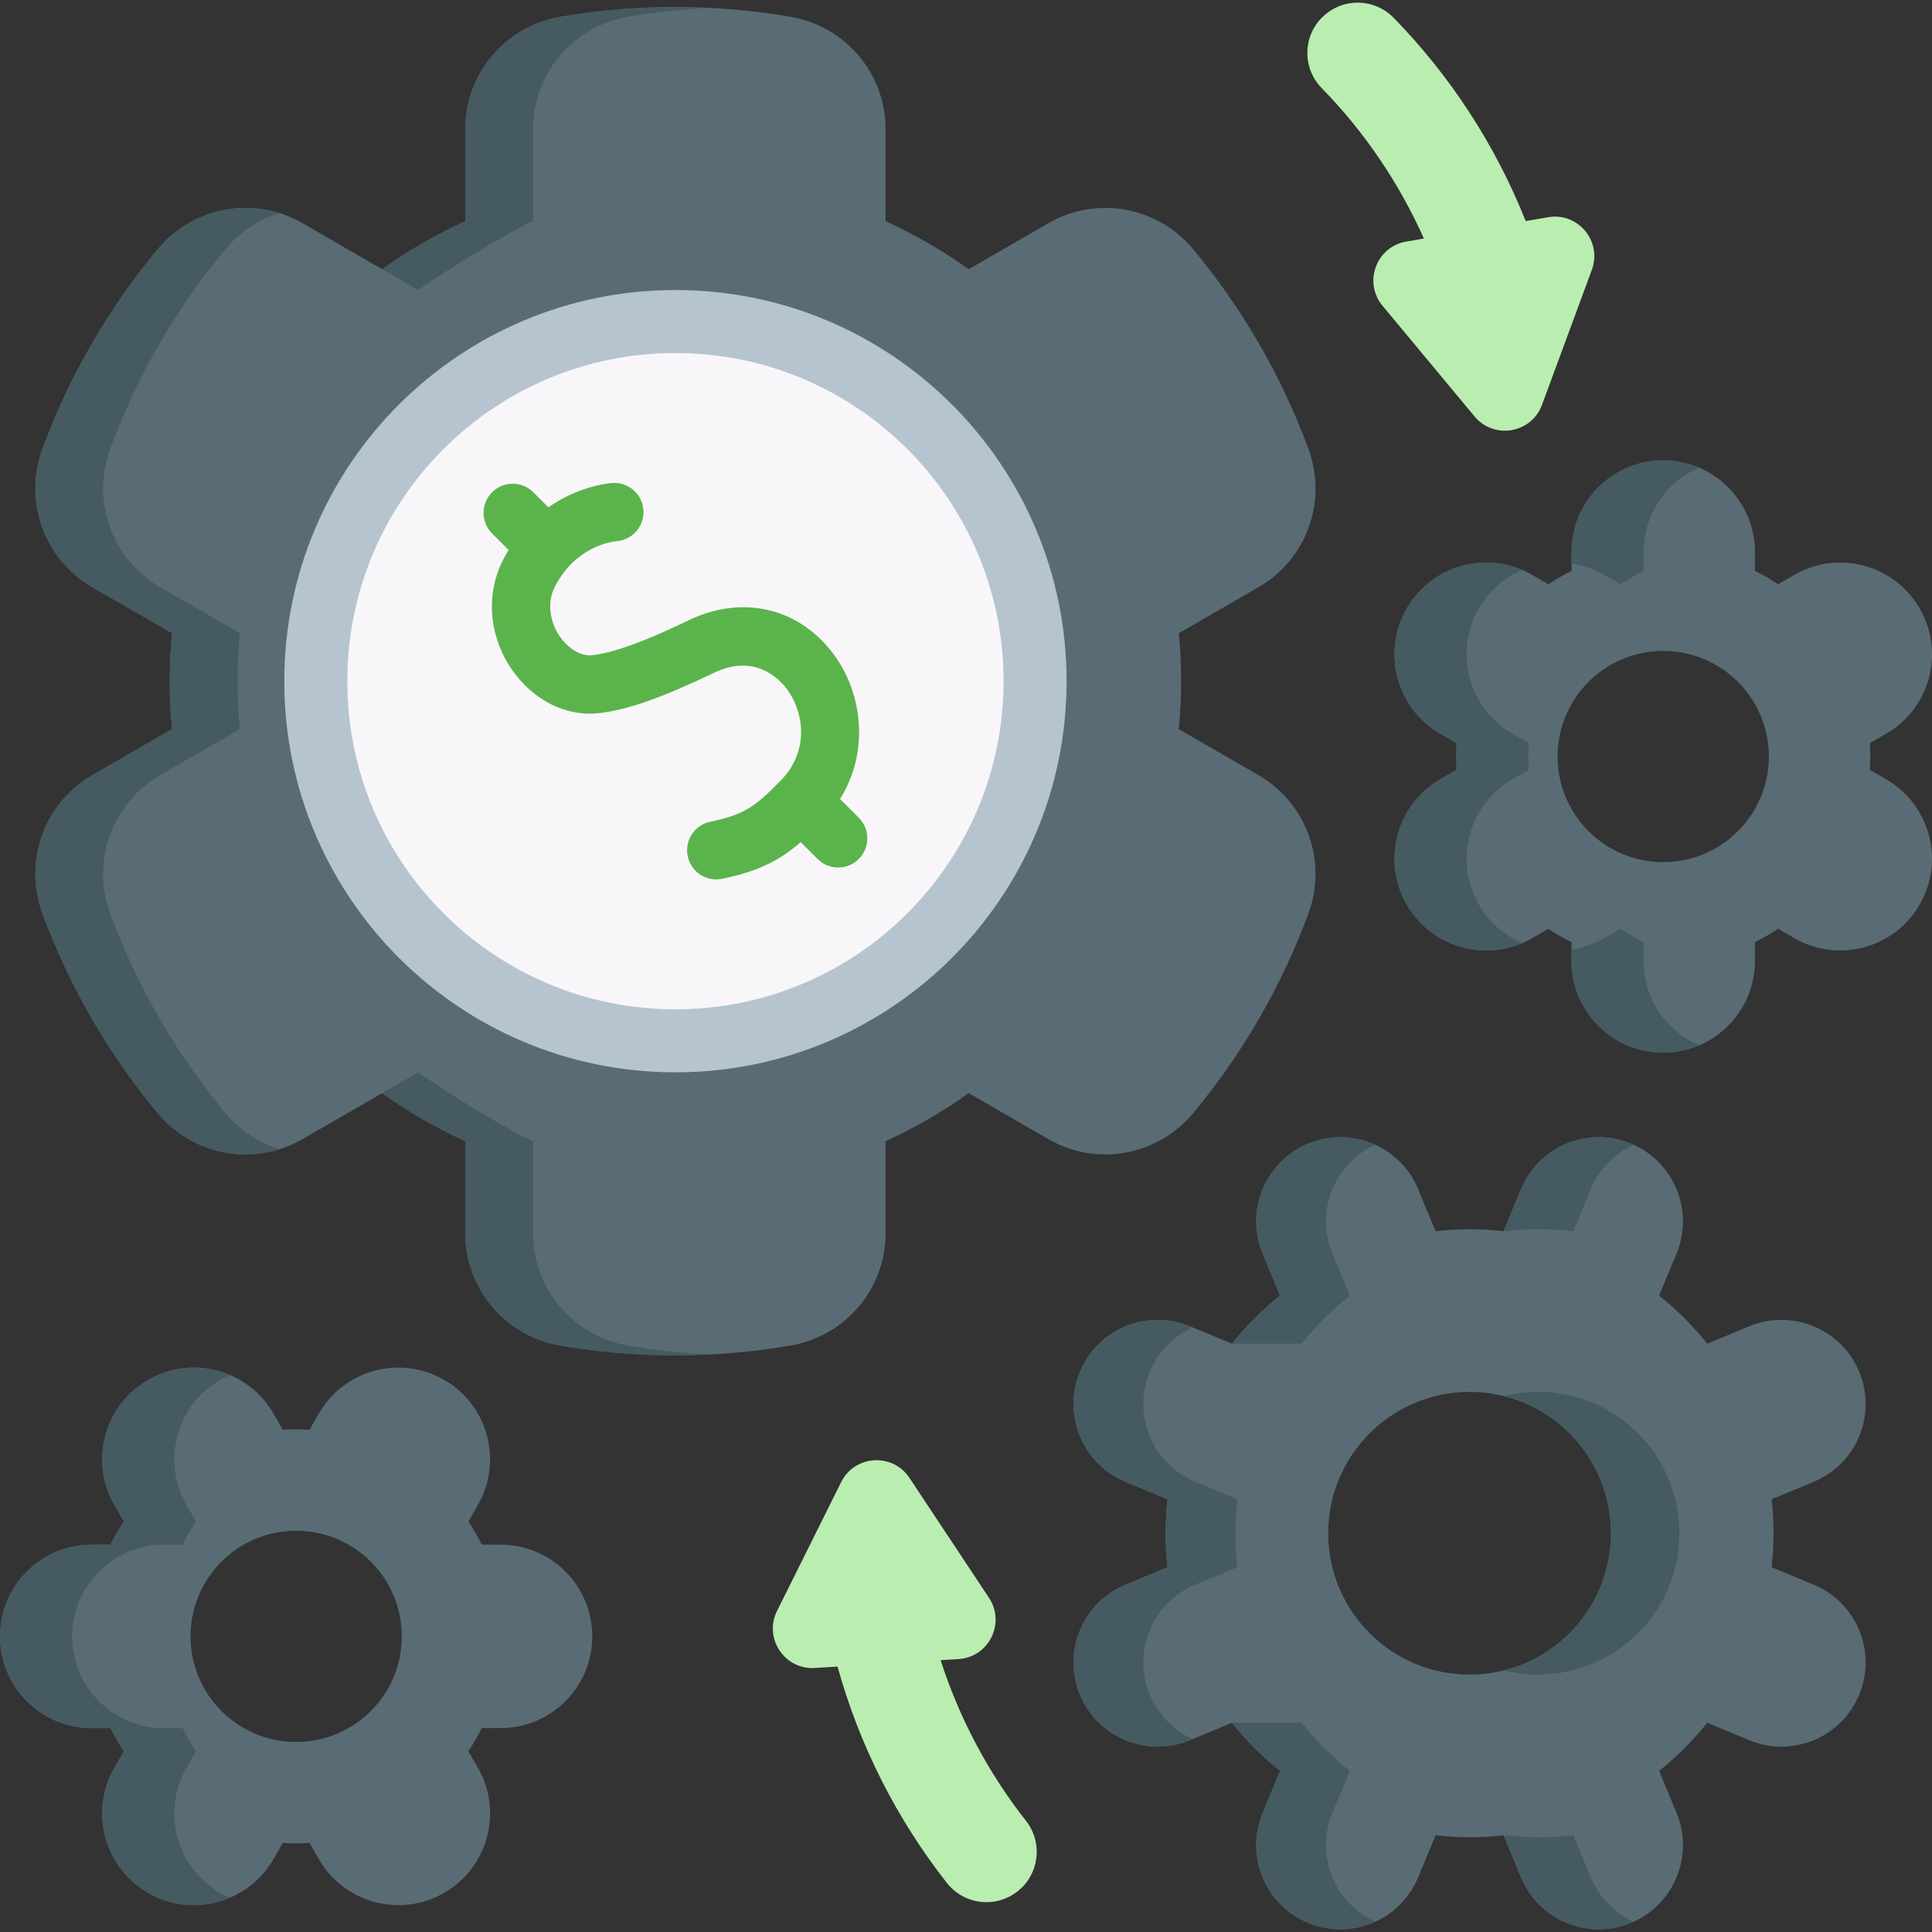
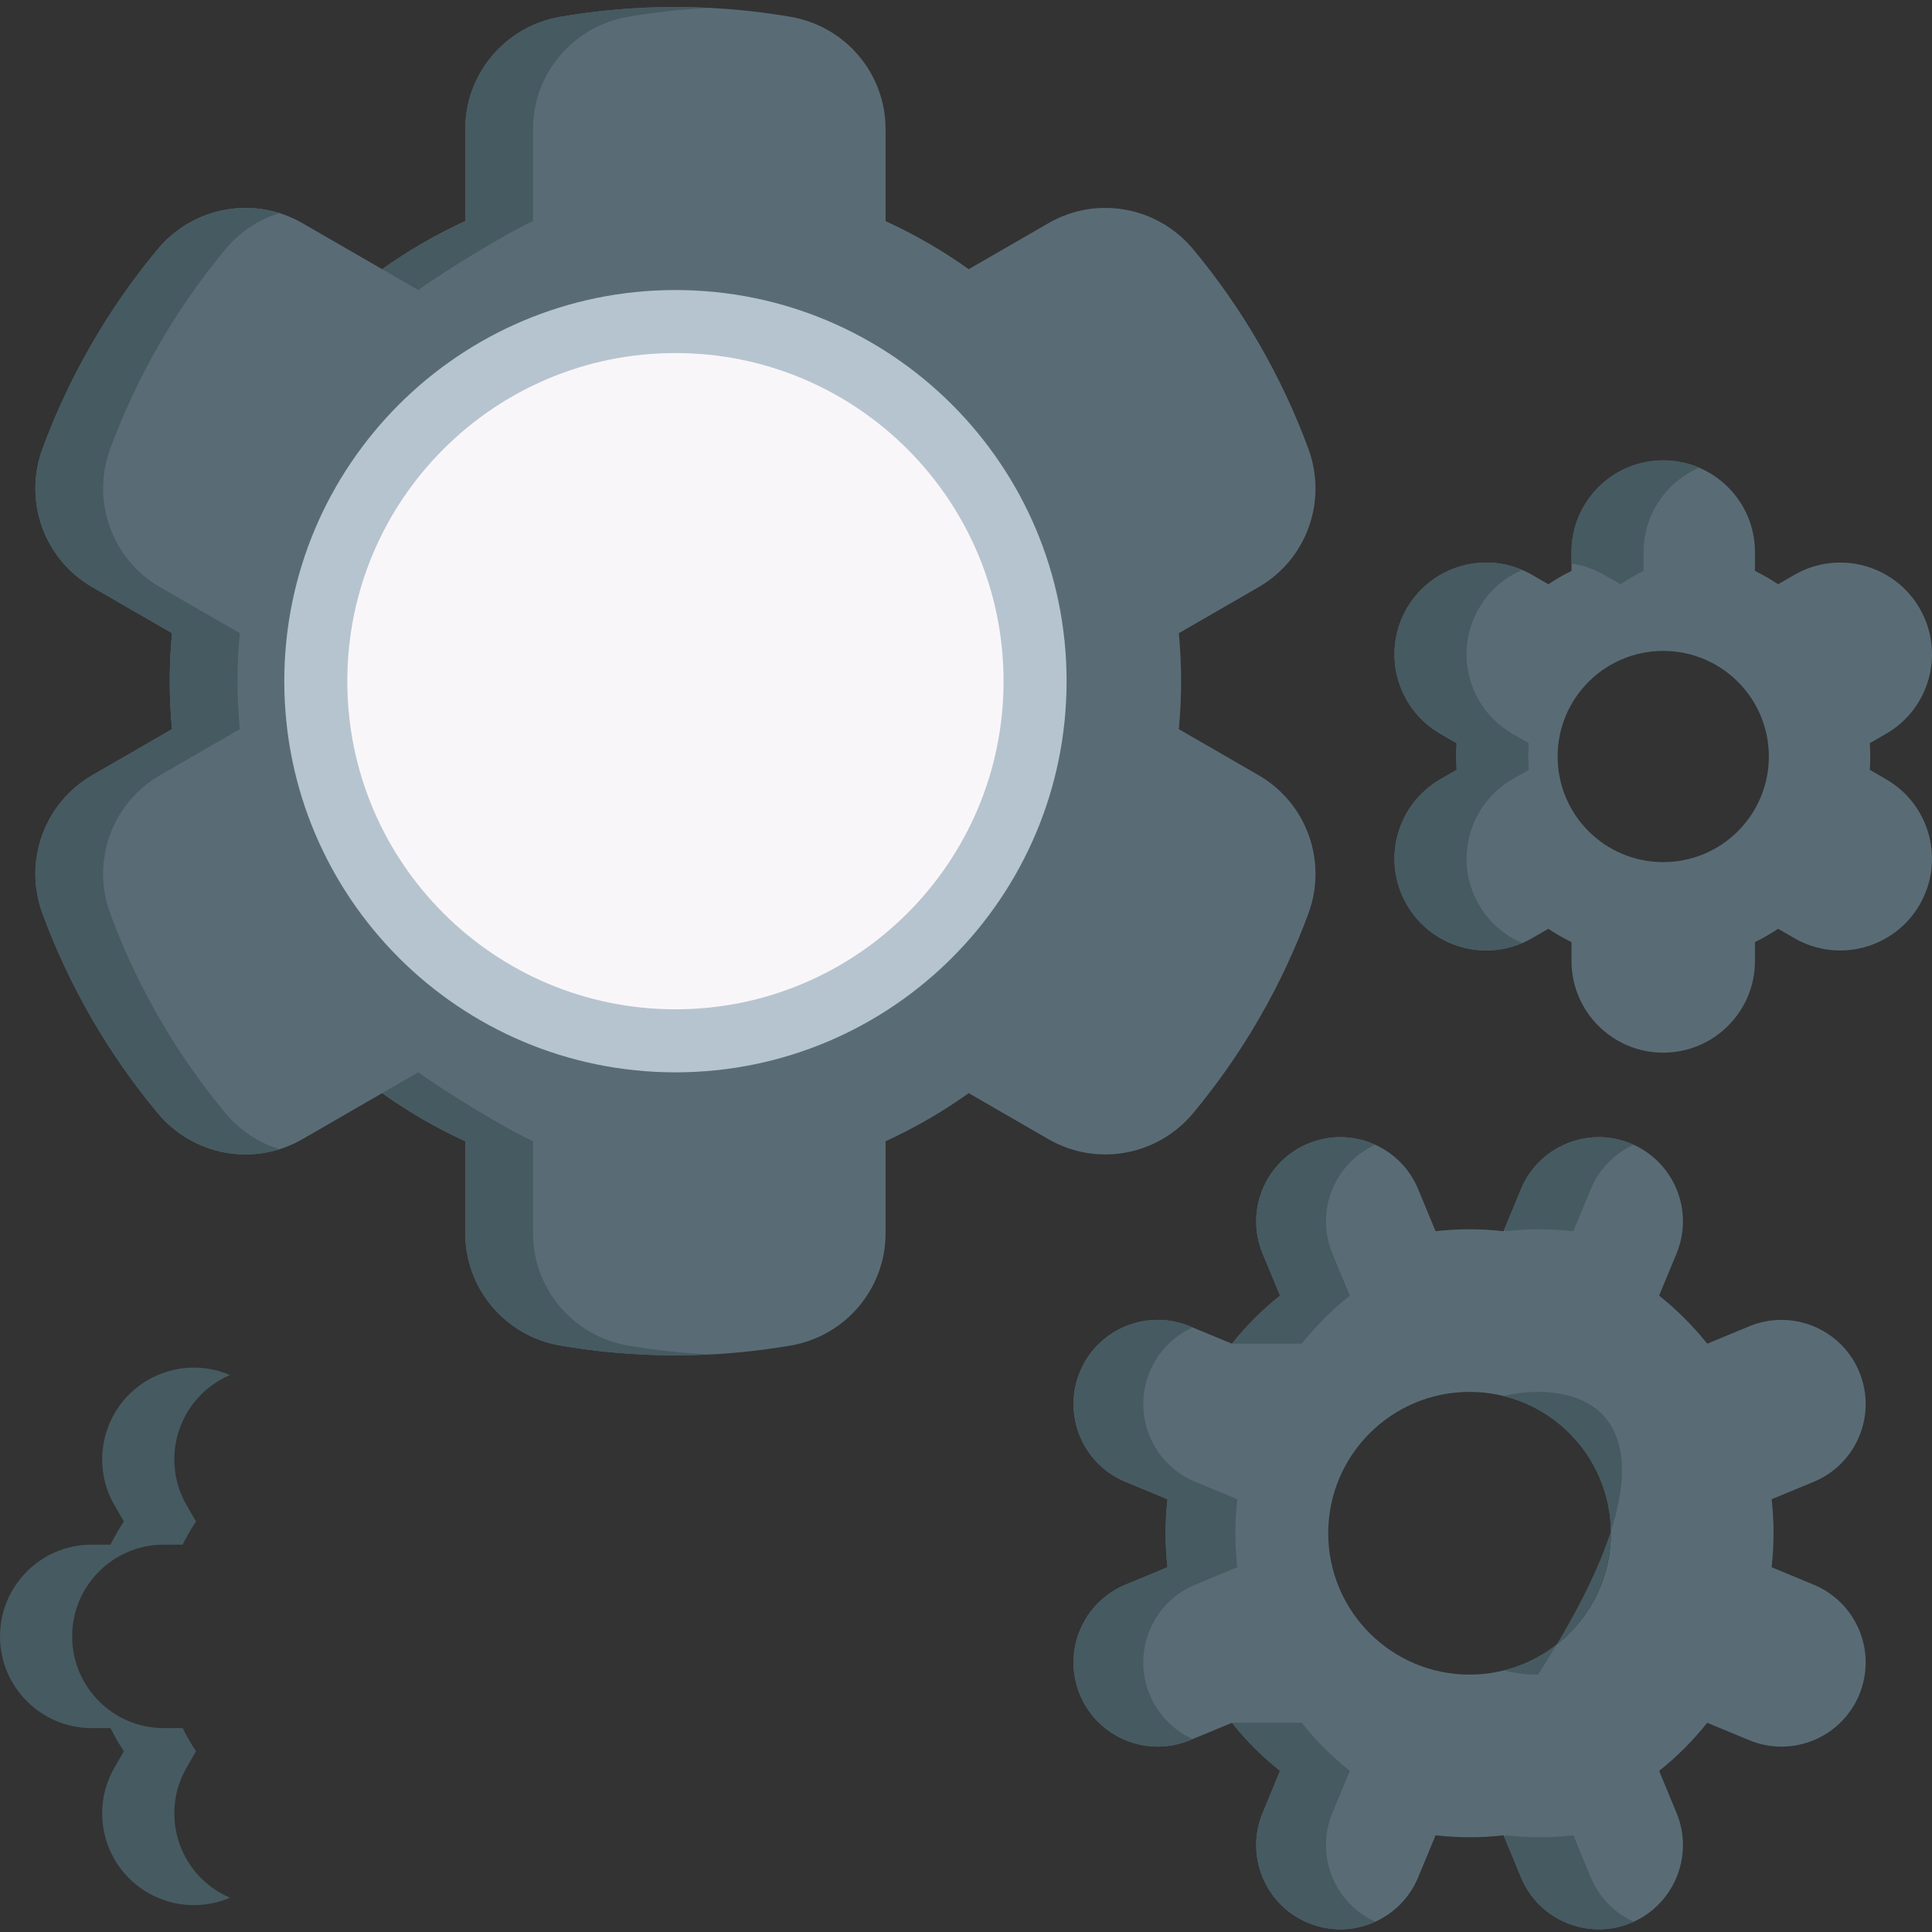
<svg xmlns="http://www.w3.org/2000/svg" width="512" height="512" viewBox="0 0 512 512" fill="none">
  <rect x="0" y="0" width="512" height="512" fill="#333333" stroke="none" />
  <g clip-path="url(#clip0_606_5003)">
    <path d="M346.742 242.089C343.262 251.543 338.927 260.825 333.722 269.848C328.51 278.871 322.636 287.261 316.188 295.004C306.769 306.32 290.607 309.261 277.86 301.899L256.722 289.698C249.835 294.608 242.458 298.886 234.686 302.438V326.832C234.686 341.549 224.053 354.073 209.552 356.575C199.623 358.286 189.414 359.178 178.997 359.178C168.58 359.178 158.37 358.287 148.442 356.575C133.941 354.073 123.308 341.549 123.308 326.832V302.438C115.536 298.886 108.16 294.609 101.272 289.698L80.135 301.899C67.388 309.261 51.227 306.32 41.809 295.004C35.359 287.261 29.485 278.871 24.273 269.848C19.069 260.825 14.733 251.544 11.254 242.089C6.163 228.278 11.7 212.806 24.447 205.444L45.59 193.236C45.196 189.044 44.986 184.81 44.986 180.518C44.986 176.226 45.196 171.991 45.59 167.8L24.447 155.592C11.7 148.23 6.163 132.758 11.254 118.947C14.733 109.493 19.069 100.211 24.273 91.188C29.485 82.165 35.359 73.775 41.809 66.032C51.227 54.716 67.388 51.775 80.135 59.137L101.272 71.338C108.159 66.428 115.536 62.15 123.308 58.598V34.205C123.308 19.488 133.941 6.964 148.442 4.462C158.371 2.751 168.58 1.859 178.997 1.859C181.988 1.859 184.964 1.931 187.919 2.082C195.26 2.441 202.478 3.239 209.552 4.462C224.053 6.964 234.686 19.488 234.686 34.205V58.599C242.458 62.151 249.834 66.428 256.722 71.339L277.859 59.138C290.606 51.776 306.768 54.717 316.186 66.033C322.635 73.776 328.509 82.166 333.721 91.189C338.926 100.212 343.261 109.493 346.741 118.948C351.831 132.759 346.295 148.231 333.548 155.593L312.404 167.801C312.799 171.993 313.008 176.227 313.008 180.519C313.008 184.811 312.799 189.046 312.404 193.237L333.548 205.445C346.296 212.807 351.832 228.278 346.742 242.089Z" fill="#596C76" />
    <path d="M187.976 2.09C180.657 2.449 173.453 3.247 166.4 4.463C151.892 6.965 141.258 19.489 141.258 34.206V58.6C133.486 62.152 117.72 71.944 110.832 76.861L101.27 71.34C108.157 66.43 115.534 62.152 123.306 58.6V34.205C123.306 19.488 133.939 6.964 148.44 4.462C158.369 2.751 168.578 1.859 178.995 1.859C181.986 1.859 184.962 1.931 187.917 2.082C187.94 2.09 187.955 2.09 187.976 2.09Z" fill="#465A61" />
    <path d="M187.976 358.946C180.657 358.587 173.453 357.789 166.4 356.573C151.892 354.071 141.258 341.547 141.258 326.83V302.437C133.486 298.885 117.72 289.093 110.832 284.176L101.27 289.697C108.157 294.607 115.534 298.885 123.306 302.437V326.831C123.306 341.548 133.939 354.072 148.44 356.574C158.369 358.285 168.578 359.177 178.995 359.177C181.986 359.177 184.962 359.105 187.917 358.954C187.94 358.946 187.955 358.946 187.976 358.946Z" fill="#465A61" />
    <path d="M59.76 295.006C53.313 287.265 47.438 278.869 42.23 269.848C37.022 260.827 32.688 251.541 29.207 242.088C24.12 228.275 29.651 212.805 42.4 205.445L63.547 193.236C63.153 189.049 62.943 184.809 62.943 180.519C62.943 176.229 63.153 171.989 63.547 167.802L42.4 155.593C29.651 148.233 24.12 132.763 29.207 118.95C32.688 109.497 37.022 100.211 42.23 91.19C47.438 82.169 53.313 73.774 59.76 66.032C63.624 61.39 68.626 58.16 74.059 56.47C62.584 52.878 49.778 56.456 41.804 66.032C35.358 73.774 29.483 82.169 24.274 91.19C19.067 100.211 14.733 109.497 11.252 118.95C6.166 132.763 11.697 148.233 24.445 155.593L45.592 167.802C45.197 171.989 44.987 176.229 44.987 180.519C44.987 184.809 45.197 189.049 45.592 193.236L24.445 205.445C11.697 212.805 6.166 228.275 11.252 242.088C14.733 251.541 19.067 260.827 24.274 269.848C29.483 278.869 35.358 287.264 41.804 295.006C49.778 304.582 62.584 308.159 74.059 304.568C68.626 302.877 63.623 299.648 59.76 295.006Z" fill="#465A61" />
    <path d="M178.998 284.179C236.247 284.179 282.656 237.77 282.656 180.521C282.656 123.273 236.247 76.863 178.998 76.863C121.749 76.863 75.34 123.273 75.34 180.521C75.34 237.77 121.749 284.179 178.998 284.179Z" fill="#B6C4CF" />
    <path d="M178.996 267.477C227.021 267.477 265.953 228.545 265.953 180.519C265.953 132.494 227.021 93.562 178.996 93.562C130.971 93.562 92.039 132.494 92.039 180.519C92.039 228.545 130.971 267.477 178.996 267.477Z" fill="#F9F6F9" />
    <path d="M480.646 419.958L469.494 415.337C470.17 409.406 470.187 403.366 469.502 397.313L480.645 392.7C492.025 387.986 497.432 374.937 492.718 363.553C489.161 354.965 480.857 349.782 472.1 349.782C469.257 349.782 466.364 350.327 463.571 351.484L452.432 356.097C448.639 351.336 444.351 347.074 439.679 343.357L444.296 332.209C449.01 320.825 443.607 307.777 432.228 303.062C429.436 301.904 426.547 301.36 423.699 301.36C414.947 301.36 406.638 306.547 403.081 315.135L398.464 326.287C392.533 325.611 386.489 325.594 380.44 326.279L375.823 315.136C371.109 303.756 358.06 298.349 346.681 303.063C338.093 306.62 332.906 314.929 332.906 323.681C332.906 326.528 333.451 329.417 334.608 332.21L339.225 343.349C334.46 347.146 330.202 351.43 326.485 356.102L315.333 351.485C303.953 346.771 290.905 352.173 286.191 363.554C285.034 366.346 284.489 369.24 284.489 372.083C284.489 380.84 289.672 389.144 298.264 392.701L309.412 397.318C308.74 403.249 308.719 409.293 309.404 415.342L298.265 419.959C286.881 424.673 281.478 437.721 286.192 449.101C289.749 457.689 298.058 462.876 306.81 462.876C309.653 462.876 312.542 462.331 315.334 461.174L326.477 456.557C326.528 456.62 326.583 456.688 326.638 456.751C326.646 456.759 326.655 456.772 326.659 456.78C330.406 461.456 334.63 465.638 339.23 469.296L334.609 480.448C329.895 491.828 335.302 504.876 346.682 509.59C349.474 510.748 352.363 511.292 355.211 511.292C358.426 511.292 361.581 510.591 364.462 509.277H364.466C369.429 507.021 373.577 502.949 375.825 497.517L380.446 486.37C386.377 487.042 392.421 487.063 398.471 486.378L403.084 497.517C407.798 508.901 420.847 514.304 432.231 509.59C440.819 506.033 446.002 497.729 446.002 488.976C446.002 486.129 445.457 483.24 444.3 480.447L439.687 469.304C444.448 465.511 448.71 461.223 452.427 456.556L463.574 461.173C474.958 465.887 488.006 460.48 492.721 449.1C497.433 437.721 492.026 424.673 480.646 419.958ZM389.456 443.791C368.766 443.791 351.992 427.017 351.992 406.327C351.992 385.637 368.766 368.863 389.456 368.863C410.146 368.863 426.92 385.637 426.92 406.327C426.92 427.017 410.145 443.791 389.456 443.791Z" fill="#596C76" />
-     <path d="M407.597 368.859C404.472 368.859 401.432 369.241 398.531 369.968C414.839 374.021 426.919 388.764 426.919 406.324C426.919 423.884 414.839 438.627 398.531 442.68C401.433 443.407 404.473 443.789 407.597 443.789C428.287 443.789 445.062 427.014 445.062 406.324C445.062 385.634 428.287 368.859 407.597 368.859Z" fill="#465A61" />
+     <path d="M407.597 368.859C404.472 368.859 401.432 369.241 398.531 369.968C414.839 374.021 426.919 388.764 426.919 406.324C426.919 423.884 414.839 438.627 398.531 442.68C401.433 443.407 404.473 443.789 407.597 443.789C445.062 385.634 428.287 368.859 407.597 368.859Z" fill="#465A61" />
    <path d="M398.93 326.277C404.979 325.593 411.024 325.61 416.954 326.285L421.571 315.133C423.821 309.701 427.972 305.633 432.934 303.374C432.7 303.268 432.468 303.16 432.229 303.061C429.437 301.904 426.548 301.359 423.7 301.359C414.948 301.359 406.639 306.546 403.082 315.134L398.699 325.72L398.93 326.277Z" fill="#465A61" />
    <path d="M304.682 449.097C299.968 437.717 305.37 424.669 316.755 419.955L327.894 415.338C327.21 409.289 327.231 403.244 327.902 397.314L316.755 392.697C308.163 389.14 302.98 380.836 302.98 372.079C302.98 369.236 303.525 366.343 304.682 363.55C306.936 358.11 311.096 354.04 316.066 351.784L315.334 351.481C303.954 346.767 290.906 352.17 286.192 363.549C285.035 366.341 284.49 369.235 284.49 372.078C284.49 380.835 289.673 389.139 298.265 392.696L309.412 397.313C308.74 403.244 308.719 409.288 309.404 415.337L298.265 419.954C286.881 424.668 281.478 437.717 286.192 449.096C289.749 457.684 298.058 462.871 306.81 462.871C309.653 462.871 312.542 462.326 315.334 461.169L316.066 460.866C311.096 458.609 306.935 454.537 304.682 449.097Z" fill="#465A61" />
    <path d="M421.574 497.514L416.961 486.375C410.912 487.059 404.867 487.038 398.937 486.367L398.703 486.932L403.085 497.514C407.799 508.898 420.848 514.301 432.232 509.587C432.472 509.487 432.709 509.383 432.943 509.276C427.979 507.018 423.825 502.951 421.574 497.514Z" fill="#465A61" />
    <path d="M364.461 509.276C361.58 510.59 358.425 511.291 355.21 511.291C352.363 511.291 349.474 510.746 346.681 509.589C335.301 504.875 329.894 491.826 334.608 480.447L339.229 469.295C334.629 465.637 330.405 461.455 326.658 456.779C326.654 456.771 326.645 456.758 326.637 456.749C326.586 456.677 326.531 456.614 326.477 456.555H344.966C348.759 461.32 353.047 465.578 357.719 469.295L353.098 480.447C348.485 491.585 353.571 504.317 364.461 509.276Z" fill="#465A61" />
    <path d="M364.461 303.378C361.58 302.064 358.425 301.363 355.21 301.363C352.363 301.363 349.474 301.908 346.681 303.065C335.301 307.779 329.894 320.828 334.608 332.207L339.229 343.359C334.629 347.017 330.405 351.199 326.658 355.875C326.654 355.883 326.645 355.896 326.637 355.905C326.586 355.977 326.531 356.04 326.477 356.099H344.966C348.759 351.334 353.047 347.076 357.719 343.359L353.098 332.207C348.485 321.068 353.571 308.337 364.461 303.378Z" fill="#465A61" />
    <path d="M499.842 206.518L495.516 204.016C495.588 202.848 495.639 201.669 495.639 200.48C495.639 199.291 495.588 198.122 495.516 196.954L499.842 194.453C511.466 187.739 515.453 172.876 508.739 161.242C502.025 149.618 487.162 145.63 475.528 152.345L471.212 154.836C469.254 153.524 467.215 152.345 465.082 151.289V146.318C465.082 132.89 454.196 122.004 440.768 122.004C434.054 122.004 427.986 124.72 423.588 129.128C419.191 133.525 416.464 139.604 416.464 146.318V151.289C414.332 152.345 412.292 153.524 410.324 154.836L406.019 152.345C394.385 145.631 379.522 149.618 372.808 161.242C366.094 172.876 370.081 187.739 381.705 194.453L386.031 196.954C385.959 198.122 385.908 199.291 385.908 200.48C385.908 201.669 385.959 202.848 386.031 204.016L381.705 206.518C370.081 213.232 366.094 228.095 372.808 239.729C379.522 251.353 394.385 255.34 406.019 248.626L410.324 246.135C412.282 247.437 414.332 248.626 416.464 249.671V254.653C416.464 268.081 427.35 278.966 440.767 278.966C447.481 278.966 453.559 276.24 457.957 271.842C462.365 267.445 465.081 261.366 465.081 254.652V249.67C467.213 248.625 469.263 247.436 471.221 246.134L475.526 248.625C487.16 255.339 502.023 251.351 508.737 239.728C515.453 228.094 511.466 213.231 499.842 206.518ZM440.769 228.474C425.312 228.474 412.786 215.948 412.786 200.48C412.786 185.022 425.312 172.496 440.769 172.496C456.237 172.496 468.763 185.022 468.763 200.48C468.763 215.948 456.237 228.474 440.769 228.474Z" fill="#596C76" />
    <path d="M391.91 239.724C385.196 228.096 389.181 213.228 400.808 206.514L405.131 204.018C405.056 202.848 405.006 201.672 405.006 200.483C405.006 199.295 405.057 198.119 405.131 196.949L400.808 194.453C389.18 187.74 385.196 172.871 391.91 161.244C394.645 156.506 398.735 153.038 403.407 151.045C392.249 146.265 379.028 150.47 372.808 161.244C366.094 172.872 370.079 187.74 381.706 194.453L386.029 196.949C385.954 198.119 385.904 199.295 385.904 200.483C385.904 201.672 385.955 202.847 386.029 204.018L381.706 206.514C370.078 213.228 366.094 228.096 372.808 239.724C379.028 250.498 392.248 254.703 403.406 249.923C398.734 247.929 394.645 244.461 391.91 239.724Z" fill="#465A61" />
    <path d="M425.119 152.344L429.431 154.834C431.389 153.526 433.438 152.344 435.563 151.292V146.314C435.563 136.278 441.645 127.665 450.323 123.954C447.391 122.7 444.163 122.004 440.772 122.004C427.345 122.004 416.461 132.888 416.461 146.315V149.342C419.429 149.771 422.365 150.754 425.119 152.344Z" fill="#465A61" />
-     <path d="M435.563 254.652V249.675C433.438 248.623 431.389 247.442 429.43 246.133L425.118 248.623C422.364 250.213 419.427 251.196 416.461 251.627V254.654C416.461 268.081 427.345 278.965 440.772 278.965C444.163 278.965 447.391 278.269 450.323 277.015C441.645 273.302 435.563 264.688 435.563 254.652Z" fill="#465A61" />
-     <path d="M84.509 374.586L82.018 378.912C80.849 378.83 79.671 378.779 78.481 378.779C77.292 378.779 76.113 378.83 74.944 378.912L72.453 374.586C65.739 362.952 50.866 358.975 39.242 365.689C27.608 372.403 23.631 387.266 30.345 398.9L32.836 403.205C31.524 405.163 30.345 407.213 29.289 409.345H24.307C10.89 409.345 0.004 420.22 0.004 433.648C0.004 440.362 2.72 446.44 7.128 450.838C11.525 455.246 17.604 457.962 24.307 457.962H29.289C30.345 460.084 31.524 462.134 32.836 464.092L30.345 468.407C23.631 480.031 27.608 494.904 39.242 501.618C50.866 508.332 65.739 504.345 72.453 492.721L74.944 488.395C76.113 488.467 77.291 488.518 78.481 488.518C79.67 488.518 80.849 488.467 82.018 488.395L84.509 492.721C91.223 504.345 106.096 508.332 117.72 501.618C129.354 494.904 133.331 480.031 126.617 468.407L124.126 464.092C125.438 462.134 126.617 460.084 127.673 457.962H132.655C146.072 457.962 156.958 447.076 156.958 433.648C156.958 426.934 154.242 420.856 149.834 416.458C145.437 412.061 139.358 409.344 132.655 409.344H127.673C126.617 407.212 125.438 405.162 124.126 403.204L126.617 398.899C133.331 387.265 129.354 372.402 117.72 365.688C106.096 358.975 91.223 362.952 84.509 374.586ZM106.475 433.648C106.475 449.106 93.939 461.642 78.481 461.642C63.023 461.642 50.487 449.106 50.487 433.648C50.487 418.19 63.023 405.665 78.481 405.665C93.939 405.665 106.475 418.191 106.475 433.648Z" fill="#596C76" />
    <path d="M58.355 501.622C46.721 494.908 42.744 480.034 49.458 468.411L51.949 464.096C50.637 462.138 49.458 460.088 48.402 457.966H43.42C36.716 457.966 30.638 455.25 26.241 450.842C21.833 446.445 19.117 440.366 19.117 433.652C19.117 420.224 30.003 409.349 43.42 409.349H48.402C49.458 407.217 50.637 405.167 51.949 403.209L49.458 398.904C42.744 387.27 46.721 372.407 58.355 365.693C59.207 365.2 60.079 364.773 60.962 364.394C54.164 361.49 46.13 361.712 39.238 365.693C27.604 372.407 23.627 387.27 30.341 398.904L32.832 403.209C31.52 405.166 30.341 407.217 29.285 409.349H24.303C10.886 409.348 0 420.224 0 433.652C0 440.366 2.716 446.445 7.124 450.842C11.521 455.249 17.6 457.966 24.303 457.966H29.285C30.341 460.088 31.52 462.138 32.832 464.096L30.341 468.411C23.627 480.035 27.604 494.908 39.238 501.622C46.128 505.601 54.16 505.82 60.957 502.918C60.076 502.541 59.206 502.113 58.355 501.622Z" fill="#465A61" />
-     <path d="M227.585 216.708L222.615 211.738C230.504 199.137 228.439 183.918 221.348 173.961C212.269 161.211 197.077 157.427 182.642 164.321C174.028 168.437 164.249 172.761 157.03 173.634C154.057 173.995 150.653 172.022 148.329 168.619C146.068 165.309 144.585 160.036 147.199 155.166C152.716 144.892 161.758 143.567 163.515 143.406C167.764 143.016 170.892 139.255 170.503 135.006C170.113 130.756 166.358 127.621 162.103 128.018C160.095 128.202 152.767 129.222 145.325 134.448L141.335 130.458C138.317 127.441 133.425 127.441 130.407 130.458C127.39 133.475 127.39 138.367 130.407 141.385L134.792 145.77C134.38 146.443 133.975 147.132 133.586 147.856C128.658 157.033 129.418 168.328 135.568 177.334C141.194 185.573 150.13 190.038 158.885 188.976C166.492 188.056 175.305 184.953 189.304 178.266C200.483 172.925 207.024 180.484 208.763 182.926C213.155 189.094 214.42 199.24 206.818 206.944C199.941 213.915 197.216 215.888 188.234 217.766C184.057 218.639 181.379 222.733 182.251 226.91C183.014 230.554 186.226 233.057 189.806 233.057C190.33 233.057 190.862 233.004 191.395 232.892C201.256 230.831 206.664 227.96 212.188 223.167L216.657 227.636C218.166 229.145 220.143 229.899 222.121 229.899C224.098 229.899 226.076 229.144 227.584 227.636C230.603 224.618 230.603 219.726 227.585 216.708Z" fill="#5AB44B" />
-     <path d="M271.886 482.527C261.898 469.83 254.211 455.307 249.272 439.969L254.012 439.675C262.056 439.177 266.545 430.157 262.091 423.44L241.015 391.654C236.562 384.937 226.508 385.559 222.917 392.774L205.922 426.918C202.33 434.134 207.897 442.531 215.942 442.033L221.957 441.66C227.688 462.385 237.609 482.056 250.94 499.004C253.57 502.347 257.476 504.092 261.423 504.092C264.306 504.092 267.211 503.16 269.652 501.24C275.436 496.689 276.436 488.311 271.886 482.527Z" fill="#B9EEB0" />
-     <path d="M350.268 23.35C361.568 34.894 370.779 48.502 377.346 63.217L372.665 64.021C364.721 65.385 361.233 74.836 366.387 81.033L390.772 110.358C395.925 116.555 405.853 114.85 408.644 107.29L421.853 71.511C424.644 63.95 418.203 56.202 410.26 57.566L404.321 58.586C396.386 38.601 384.398 20.116 369.315 4.707C366.34 1.668 362.268 0.355 358.344 0.781C355.478 1.092 352.691 2.332 350.471 4.505C345.209 9.655 345.12 18.091 350.268 23.35Z" fill="#B9EEB0" />
  </g>
  <defs>
    <clipPath id="clip0_606_5003">
      <rect width="512" height="512" fill="white" />
    </clipPath>
  </defs>
</svg>